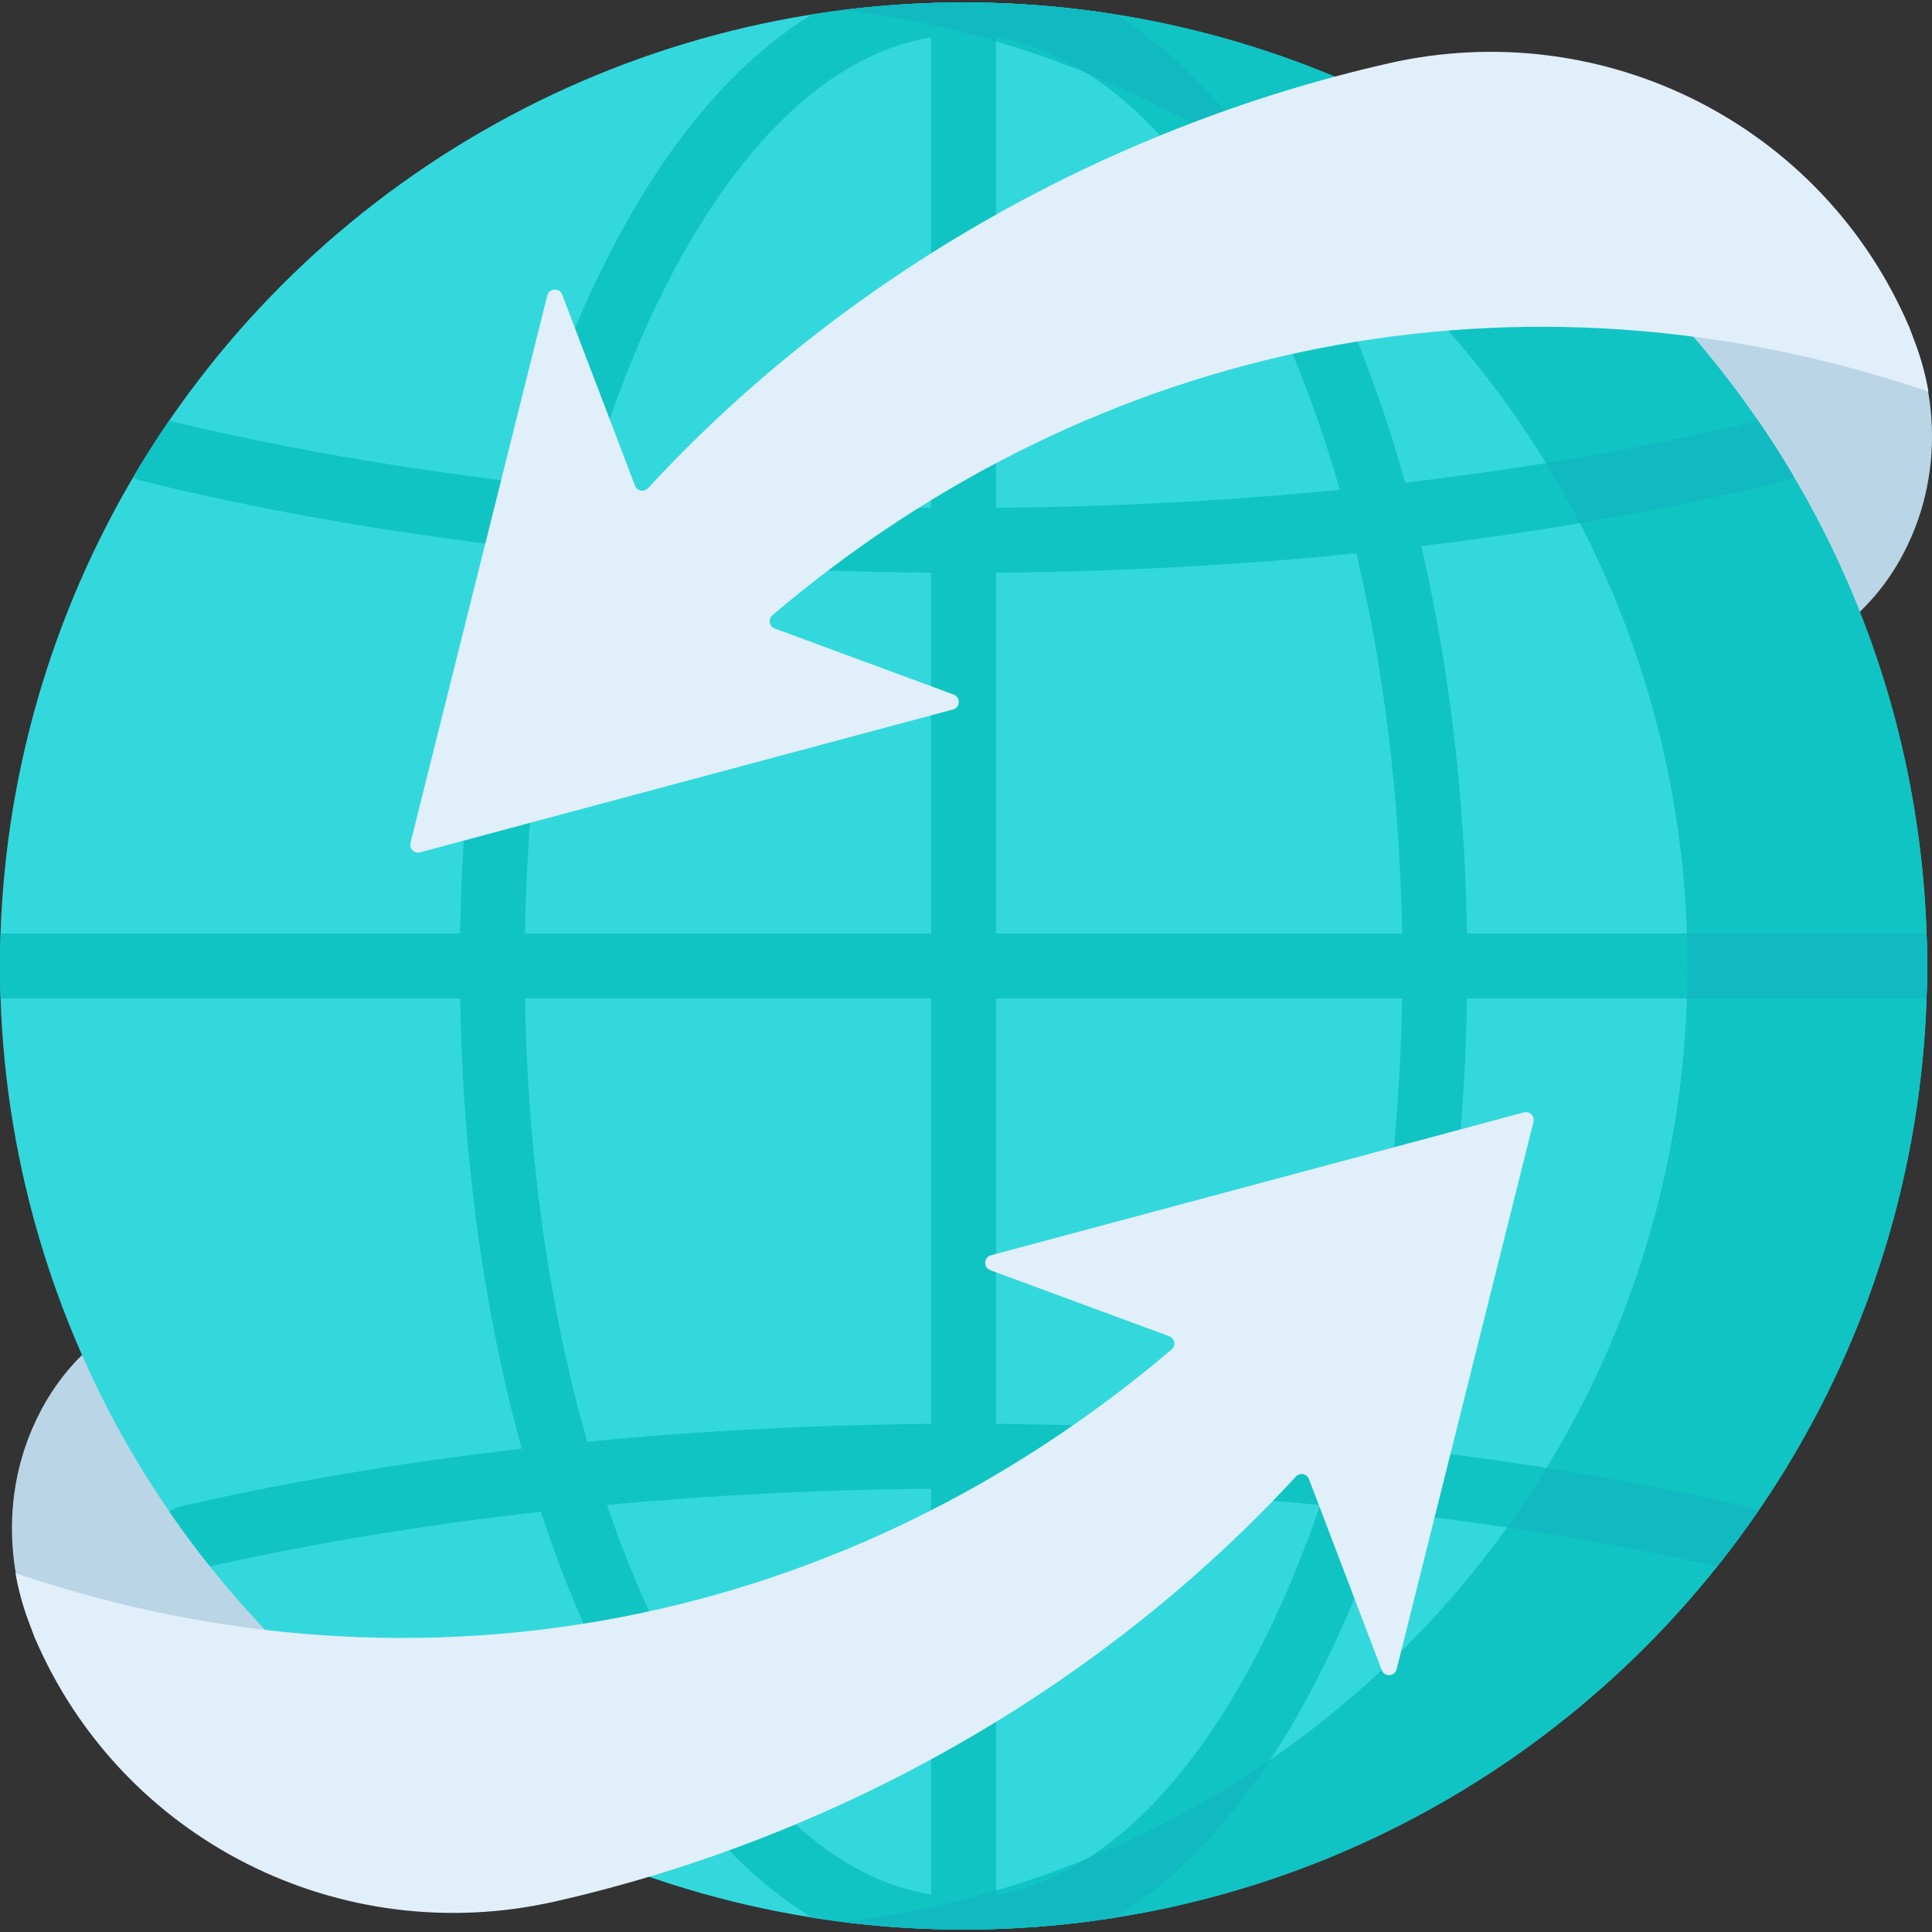
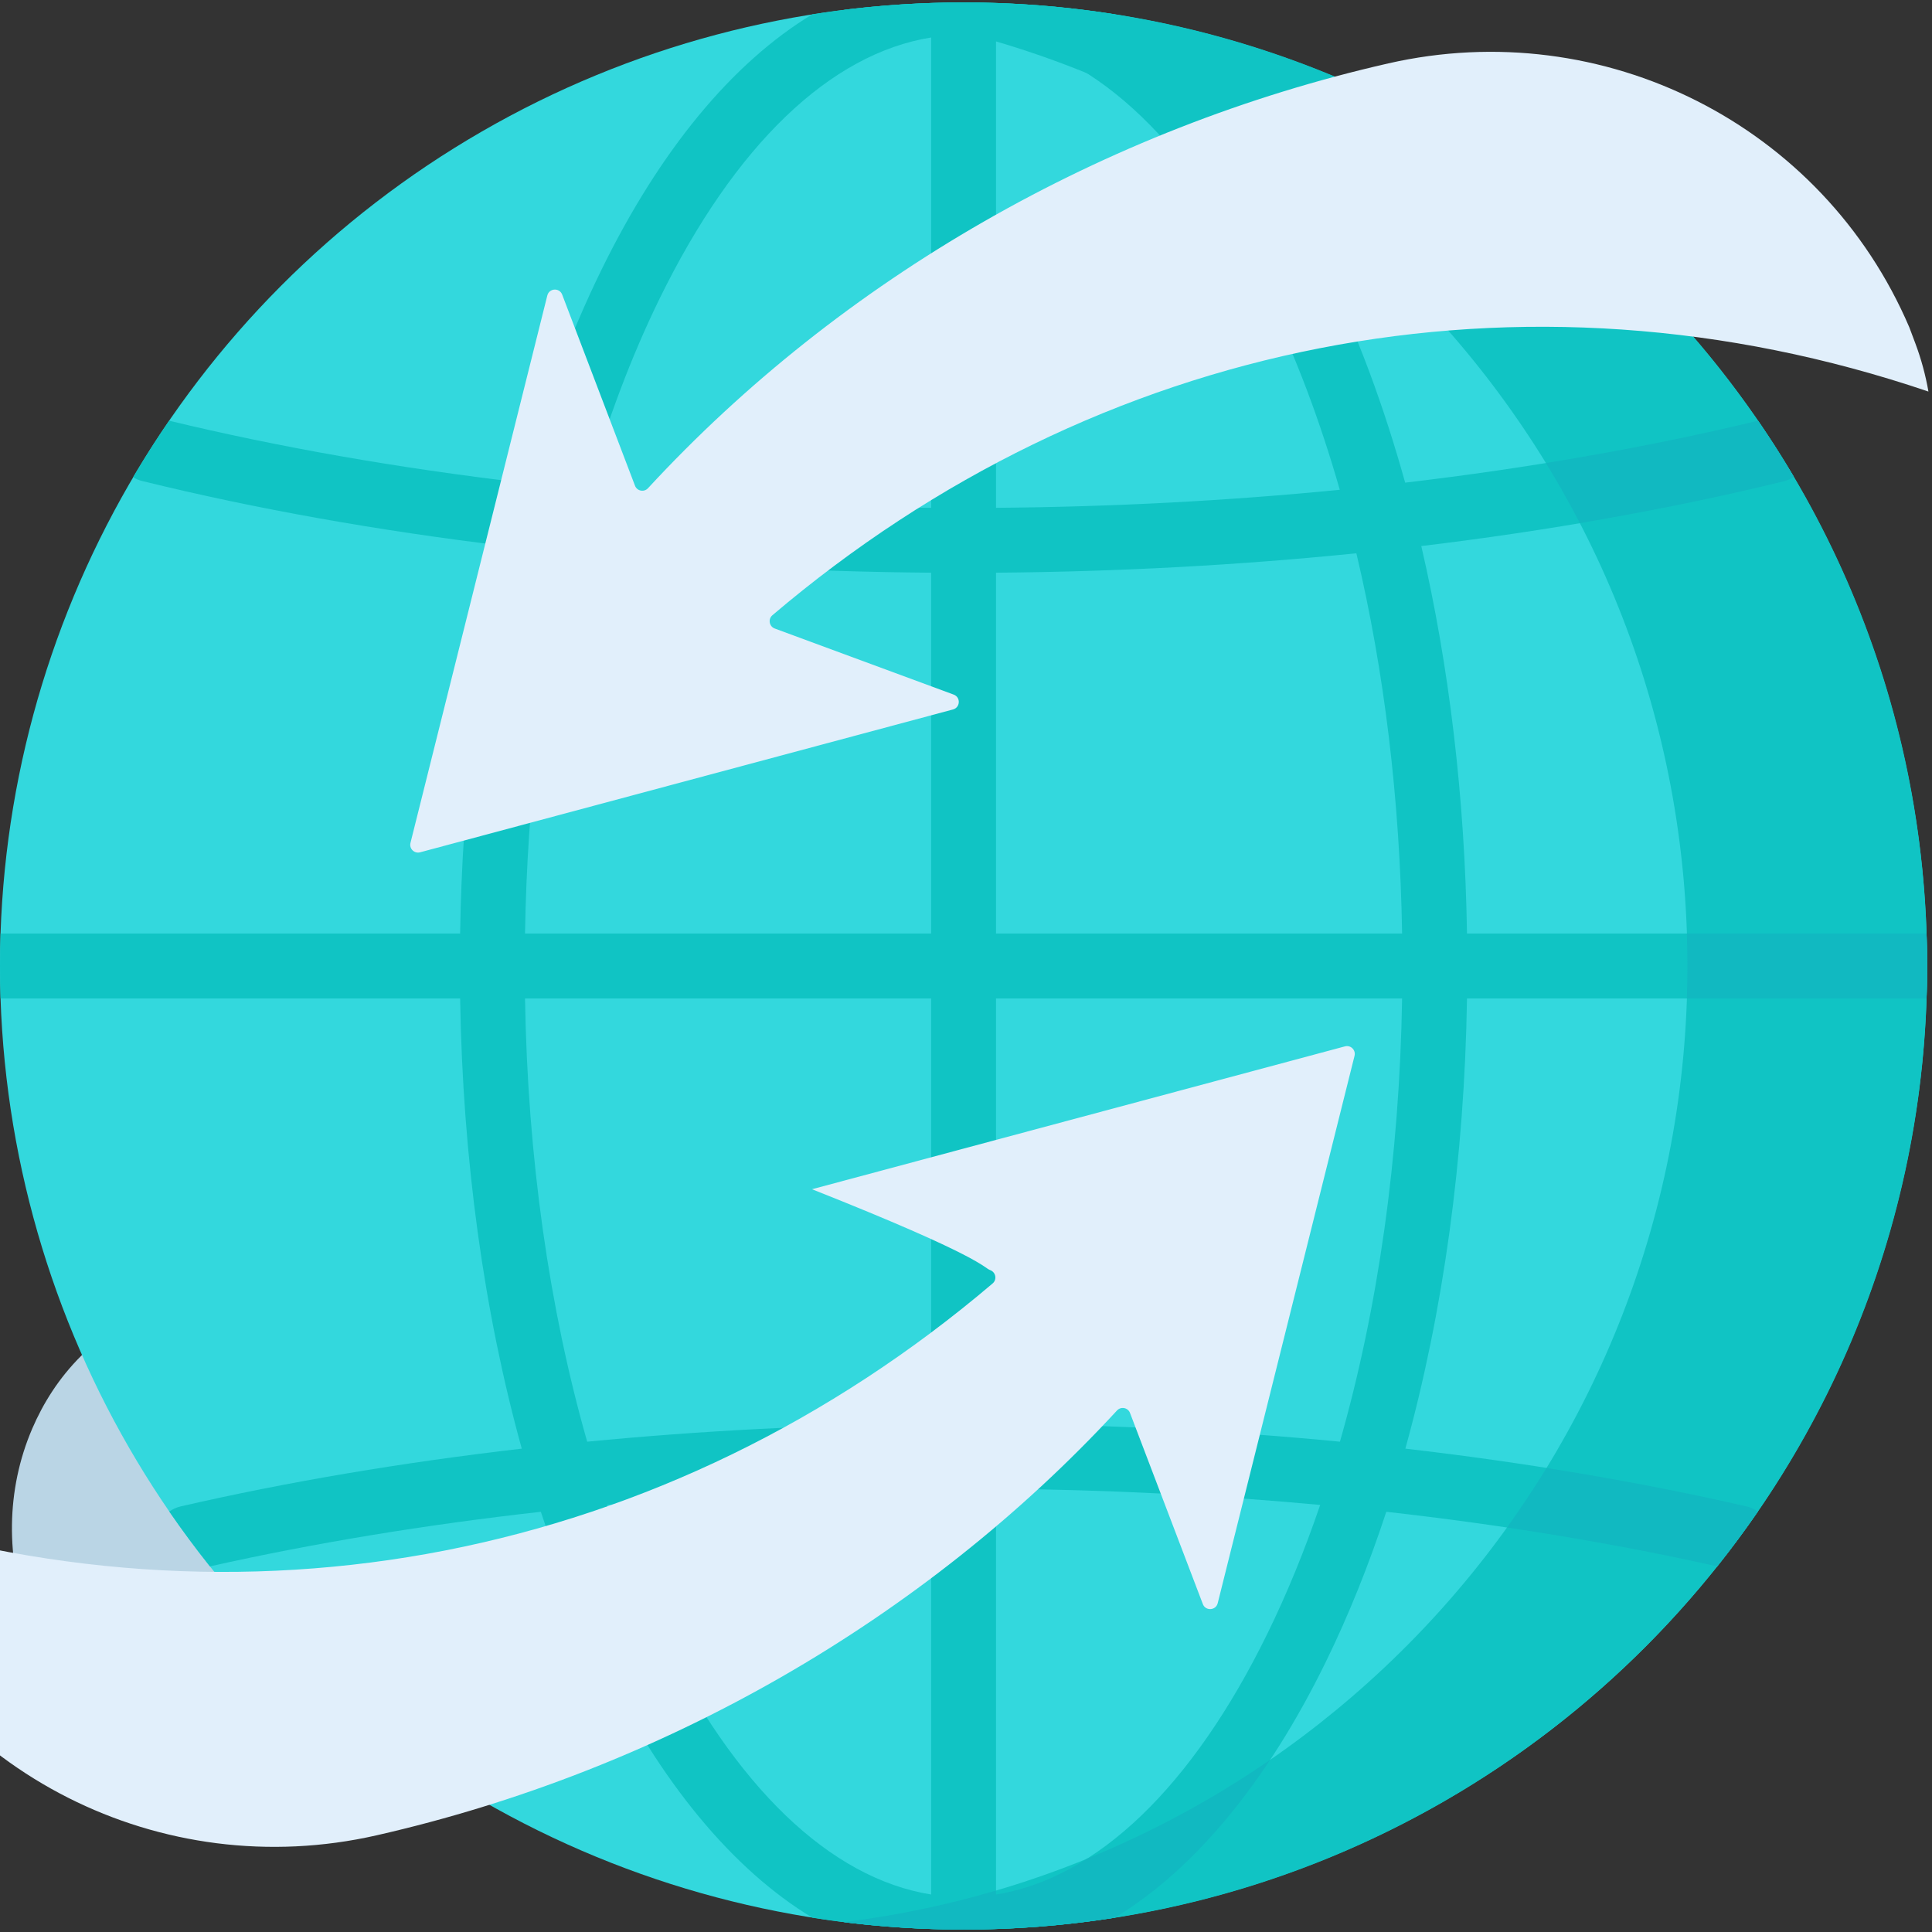
<svg xmlns="http://www.w3.org/2000/svg" version="1.1" id="Capa_1" x="0px" y="0px" viewBox="0 0 512 512" style="enable-background:new 0 0 512 512;" xml:space="preserve">
  <rect x="0" y="0" width="512" height="512" fill="#333333" stroke="none" />
  <g>
-     <path style="fill:#BAD5E5;" d="M507.443,90.78c6.242,16.59,6.172,35.028-0.829,51.312c-5.744,13.361-16.666,26.87-37.191,34.244   c-67.324,24.186-67.064-111.485-67.064-111.485L505.848,86.54L507.443,90.78z" />
    <path style="fill:#BAD5E5;" d="M7.722,429.898c-6.242-16.59-6.172-35.028,0.829-51.312c5.744-13.361,16.666-26.87,37.191-34.244   c67.324-24.186,67.064,111.485,67.064,111.485L9.317,434.138L7.722,429.898z" />
  </g>
  <circle style="fill:#33D8DD;" cx="255.35" cy="256" r="255.35" />
  <g>
    <path style="fill:#10C4C4;" d="M510.55,264.598c0.095-2.856,0.16-5.719,0.16-8.598s-0.065-5.742-0.16-8.598H388.77   c-0.571-36.026-4.718-70.827-12.111-102.691c33.729-4.056,66.039-9.794,96.079-17.168c0.973-0.239,1.86-0.642,2.653-1.161   c-2.998-5.079-6.165-10.045-9.497-14.89c-29.269,7.053-60.695,12.55-93.512,16.415c-5.644-20.328-12.674-39.242-20.992-56.248   c-15.661-32.019-34.821-55.063-55.957-67.874c-13.059-2.059-26.443-3.14-40.08-3.14c-13.637,0-27.021,1.081-40.08,3.14   c-21.136,12.812-40.297,35.856-55.957,67.874c-8.318,17.006-15.348,35.92-20.992,56.248c-32.816-3.865-64.241-9.363-93.511-16.416   c-3.351,4.872-6.534,9.867-9.547,14.975c0.734,0.448,1.547,0.793,2.426,1.009c30.121,7.407,62.525,13.167,96.357,17.236   c-7.393,31.864-11.54,66.665-12.111,102.691H0.16C0.065,250.258,0,253.121,0,256s0.065,5.742,0.16,8.598h121.78   c0.672,42.397,6.301,83.094,16.336,119.308c-31.573,3.65-61.948,8.764-90.362,15.299c-1.133,0.261-2.161,0.737-3.053,1.371   c3.422,4.973,7.015,9.82,10.772,14.53c27.624-6.187,57.082-11.032,87.697-14.468c4.631,14.107,9.973,27.405,15.988,39.703   c15.661,32.019,34.821,55.063,55.957,67.874c13.059,2.059,26.442,3.14,40.08,3.14c13.637,0,27.021-1.081,40.08-3.14   c21.136-12.812,40.296-35.855,55.957-67.874c6.015-12.299,11.357-25.596,15.988-39.703c30.615,3.435,60.073,8.281,87.696,14.468   c3.757-4.71,7.349-9.556,10.772-14.529c-0.893-0.635-1.921-1.112-3.055-1.373c-28.413-6.534-58.786-11.648-90.358-15.298   c10.035-36.214,15.664-76.911,16.336-119.308L510.55,264.598L510.55,264.598z M246.757,502.064   c-26.754-4.287-52.049-28.503-71.993-69.279c-5.17-10.57-9.813-21.938-13.914-33.961c27.975-2.612,56.778-4.053,85.907-4.292   V502.064z M246.757,377.338c-30.922,0.25-61.491,1.846-91.143,4.727c-10.106-35.379-15.793-75.498-16.478-117.467h107.621   L246.757,377.338L246.757,377.338z M246.757,247.402H139.136c0.579-35.5,4.737-69.675,12.122-100.779   c30.969,3.15,62.998,4.886,95.499,5.147L246.757,247.402L246.757,247.402z M246.757,134.575   c-30.996-0.253-61.544-1.857-91.103-4.779c5.223-18.256,11.614-35.255,19.11-50.582c19.944-40.777,45.239-64.992,71.993-69.279   V134.575z M263.952,9.936c26.754,4.287,52.049,28.503,71.993,69.279c7.496,15.326,13.888,32.325,19.11,50.581   c-29.56,2.922-60.108,4.527-91.103,4.78V9.936z M335.945,432.785c-19.944,40.777-45.239,64.992-71.993,69.279V394.532   c29.129,0.239,57.932,1.68,85.907,4.292C345.759,410.847,341.115,422.215,335.945,432.785z M355.095,382.065   c-29.652-2.881-60.221-4.477-91.143-4.727v-112.74h107.621C370.889,306.567,365.201,346.686,355.095,382.065z M263.952,247.402   V151.77c32.5-0.261,64.529-1.997,95.499-5.147c7.384,31.104,11.543,65.28,12.122,100.78H263.952V247.402z" />
    <path style="fill:#10C4C4;" d="M255.355,0.645c-10.755,0-21.351,0.673-31.757,1.964C349.639,18.246,447.196,125.726,447.196,256   s-97.557,237.754-223.598,253.391c10.405,1.291,21.002,1.964,31.757,1.964c141.028,0,255.355-114.326,255.355-255.355   S396.383,0.645,255.355,0.645z" />
  </g>
  <g>
    <path style="fill:#11B9C1;" d="M462.792,399.203c-16.997-3.909-34.707-7.298-52.944-10.181c-3.303,5.401-6.808,10.664-10.491,15.79   c19.215,2.861,37.855,6.291,55.719,10.292c0.894-1.121,1.777-2.25,2.652-3.386c0.108-0.139,0.214-0.28,0.321-0.419   c2.689-3.504,5.29-7.079,7.798-10.724C464.955,399.941,463.927,399.464,462.792,399.203z" />
    <path style="fill:#11B9C1;" d="M510.55,247.402h-63.513c0.094,2.856,0.159,5.719,0.159,8.598c0,2.879-0.065,5.742-0.159,8.598   h63.513c0.039-1.192,0.069-2.385,0.096-3.58c0.032-1.67,0.063-3.34,0.063-5.017s-0.031-3.348-0.063-5.017   C510.619,249.788,510.589,248.594,510.55,247.402z" />
-     <path style="fill:#11B9C1;" d="M249.265,0.725c-1.085,0.026-2.168,0.057-3.249,0.096c-0.531,0.019-1.062,0.04-1.592,0.062   c-1.114,0.047-2.226,0.103-3.337,0.165c-0.434,0.024-0.869,0.045-1.303,0.071c-1.527,0.092-3.05,0.196-4.57,0.316   c-0.233,0.018-0.464,0.041-0.697,0.06c-1.31,0.106-2.618,0.222-3.923,0.348c-0.433,0.042-0.864,0.087-1.296,0.131   c-1.167,0.119-2.331,0.244-3.493,0.379c-0.377,0.044-0.755,0.086-1.131,0.132c-0.344,0.041-0.685,0.089-1.028,0.132   c13.808,1.716,27.273,4.534,40.306,8.364V9.936c8.202,1.314,16.266,4.51,24.082,9.474c17.206,7.002,33.479,15.818,48.574,26.224   c-12.391-18.727-26.291-32.828-41.173-41.849h-0.001c-1.296-0.204-2.597-0.391-3.899-0.576c-0.562-0.08-1.123-0.16-1.686-0.236   c-1.216-0.164-2.434-0.321-3.655-0.468c-0.685-0.082-1.372-0.158-2.058-0.235c-1.155-0.13-2.31-0.262-3.47-0.376   c-1.696-0.167-3.395-0.319-5.101-0.453c-0.831-0.065-1.667-0.115-2.5-0.173c-1.163-0.08-2.327-0.157-3.495-0.221   c-0.797-0.044-1.595-0.082-2.395-0.118c-1.292-0.059-2.587-0.108-3.884-0.148c-0.669-0.021-1.337-0.044-2.007-0.06   c-1.972-0.045-3.948-0.075-5.93-0.075c-1.553,0-3.101,0.018-4.647,0.046C250.226,0.7,249.746,0.714,249.265,0.725z" />
    <path style="fill:#11B9C1;" d="M418.673,138.636c18.661-3.155,36.75-6.843,54.066-11.093c0.973-0.239,1.86-0.642,2.653-1.161   c-2.239-3.792-4.572-7.522-6.998-11.185c-0.016-0.024-0.031-0.048-0.047-0.071c-0.807-1.218-1.624-2.429-2.452-3.633   c-17.98,4.333-36.78,8.072-56.21,11.213C412.867,127.894,415.86,133.211,418.673,138.636z" />
    <path style="fill:#11B9C1;" d="M263.292,511.22c1.297-0.04,2.592-0.089,3.884-0.148c0.799-0.037,1.598-0.074,2.395-0.118   c1.168-0.064,2.332-0.142,3.495-0.221c0.833-0.057,1.669-0.107,2.5-0.173c1.705-0.134,3.405-0.286,5.101-0.453   c1.16-0.115,2.315-0.246,3.47-0.376c0.687-0.077,1.374-0.153,2.059-0.235c1.219-0.147,2.436-0.303,3.65-0.468   c0.567-0.077,1.133-0.157,1.698-0.238c1.298-0.184,2.596-0.371,3.887-0.575c0.002,0,0.004-0.001,0.005-0.001   c14.882-9.021,28.782-23.121,41.173-41.849c-15.095,10.407-31.368,19.222-48.574,26.224c-7.816,4.964-15.88,8.16-24.082,9.474   v-1.044c-13.033,3.829-26.499,6.648-40.306,8.364c0.343,0.043,0.684,0.09,1.028,0.132c0.377,0.045,0.755,0.088,1.133,0.132   c1.159,0.134,2.321,0.259,3.485,0.378c0.436,0.044,0.872,0.09,1.308,0.132c1.302,0.126,2.608,0.241,3.916,0.348   c0.233,0.019,0.465,0.041,0.699,0.06c1.519,0.119,3.043,0.223,4.57,0.316c0.434,0.026,0.869,0.047,1.303,0.071   c1.11,0.062,2.222,0.117,3.337,0.165c0.53,0.023,1.061,0.043,1.592,0.062c1.081,0.039,2.164,0.071,3.249,0.096   c0.481,0.011,0.961,0.025,1.442,0.034c1.546,0.028,3.095,0.046,4.647,0.046c1.983,0,3.959-0.03,5.93-0.075   C261.955,511.264,262.623,511.241,263.292,511.22z" />
  </g>
  <g>
-     <path style="fill:#E1EFFB;" d="M262.427,336.604l47.415,17.507c1.482,0.547,1.835,2.498,0.632,3.521   c-86.09,73.195-198.774,95.775-306.365,59.281c0.755,4.332,1.909,8.611,3.471,12.775l1.592,4.241   c22.973,53.72,81.057,82.924,138.027,69.962c75.505-17.179,145.031-57.1,196.231-112.589c1.043-1.13,2.903-0.779,3.451,0.658   l19.299,50.645c0.721,1.891,3.448,1.728,3.939-0.235l36.262-145.063c0.382-1.53-1.019-2.907-2.542-2.499l-141.232,37.858   C260.66,333.188,260.535,335.905,262.427,336.604z" />
+     <path style="fill:#E1EFFB;" d="M262.427,336.604c1.482,0.547,1.835,2.498,0.632,3.521   c-86.09,73.195-198.774,95.775-306.365,59.281c0.755,4.332,1.909,8.611,3.471,12.775l1.592,4.241   c22.973,53.72,81.057,82.924,138.027,69.962c75.505-17.179,145.031-57.1,196.231-112.589c1.043-1.13,2.903-0.779,3.451,0.658   l19.299,50.645c0.721,1.891,3.448,1.728,3.939-0.235l36.262-145.063c0.382-1.53-1.019-2.907-2.542-2.499l-141.232,37.858   C260.66,333.188,260.535,335.905,262.427,336.604z" />
    <path style="fill:#E1EFFB;" d="M252.738,184.074l-47.415-17.507c-1.482-0.547-1.835-2.498-0.632-3.521   c86.09-73.195,198.774-95.775,306.365-59.281c-0.755-4.331-1.909-8.611-3.471-12.775l-1.592-4.241   c-22.973-53.72-81.057-82.924-138.027-69.962c-75.505,17.179-145.031,57.1-196.231,112.588c-1.043,1.13-2.903,0.779-3.451-0.658   l-19.299-50.644c-0.721-1.891-3.448-1.729-3.939,0.235l-36.262,145.063c-0.382,1.53,1.019,2.907,2.542,2.499l141.232-37.858   C254.505,187.489,254.63,184.772,252.738,184.074z" />
  </g>
  <g>
</g>
  <g>
</g>
  <g>
</g>
  <g>
</g>
  <g>
</g>
  <g>
</g>
  <g>
</g>
  <g>
</g>
  <g>
</g>
  <g>
</g>
  <g>
</g>
  <g>
</g>
  <g>
</g>
  <g>
</g>
  <g>
</g>
</svg>